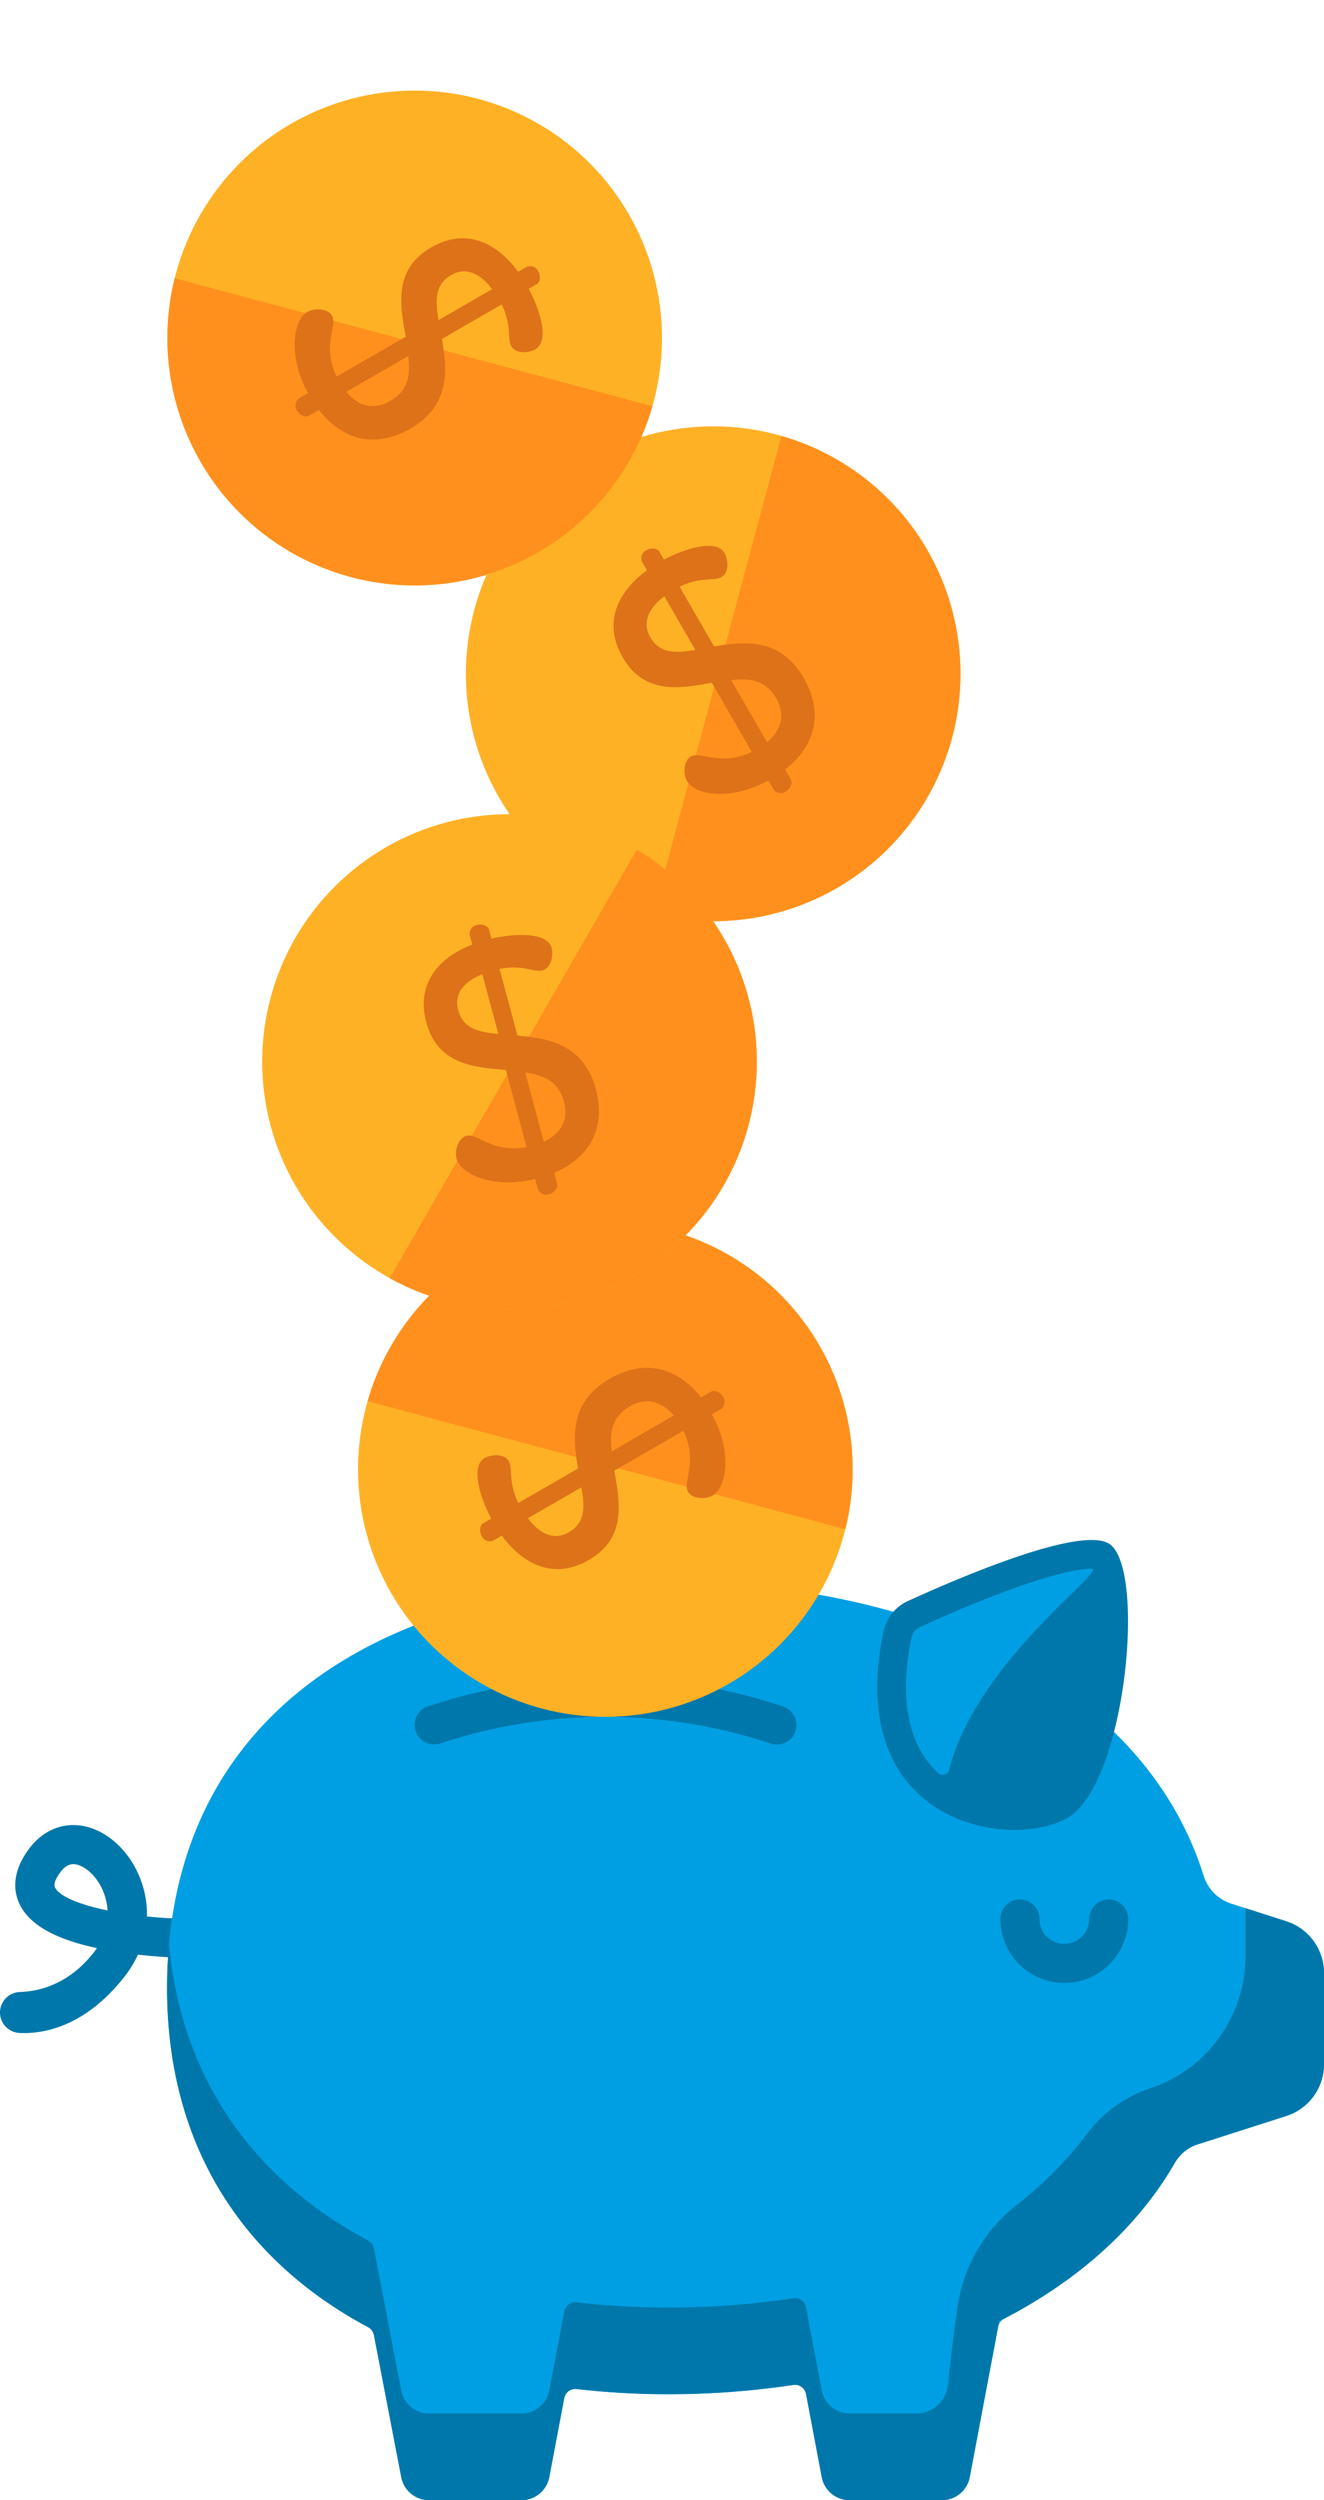
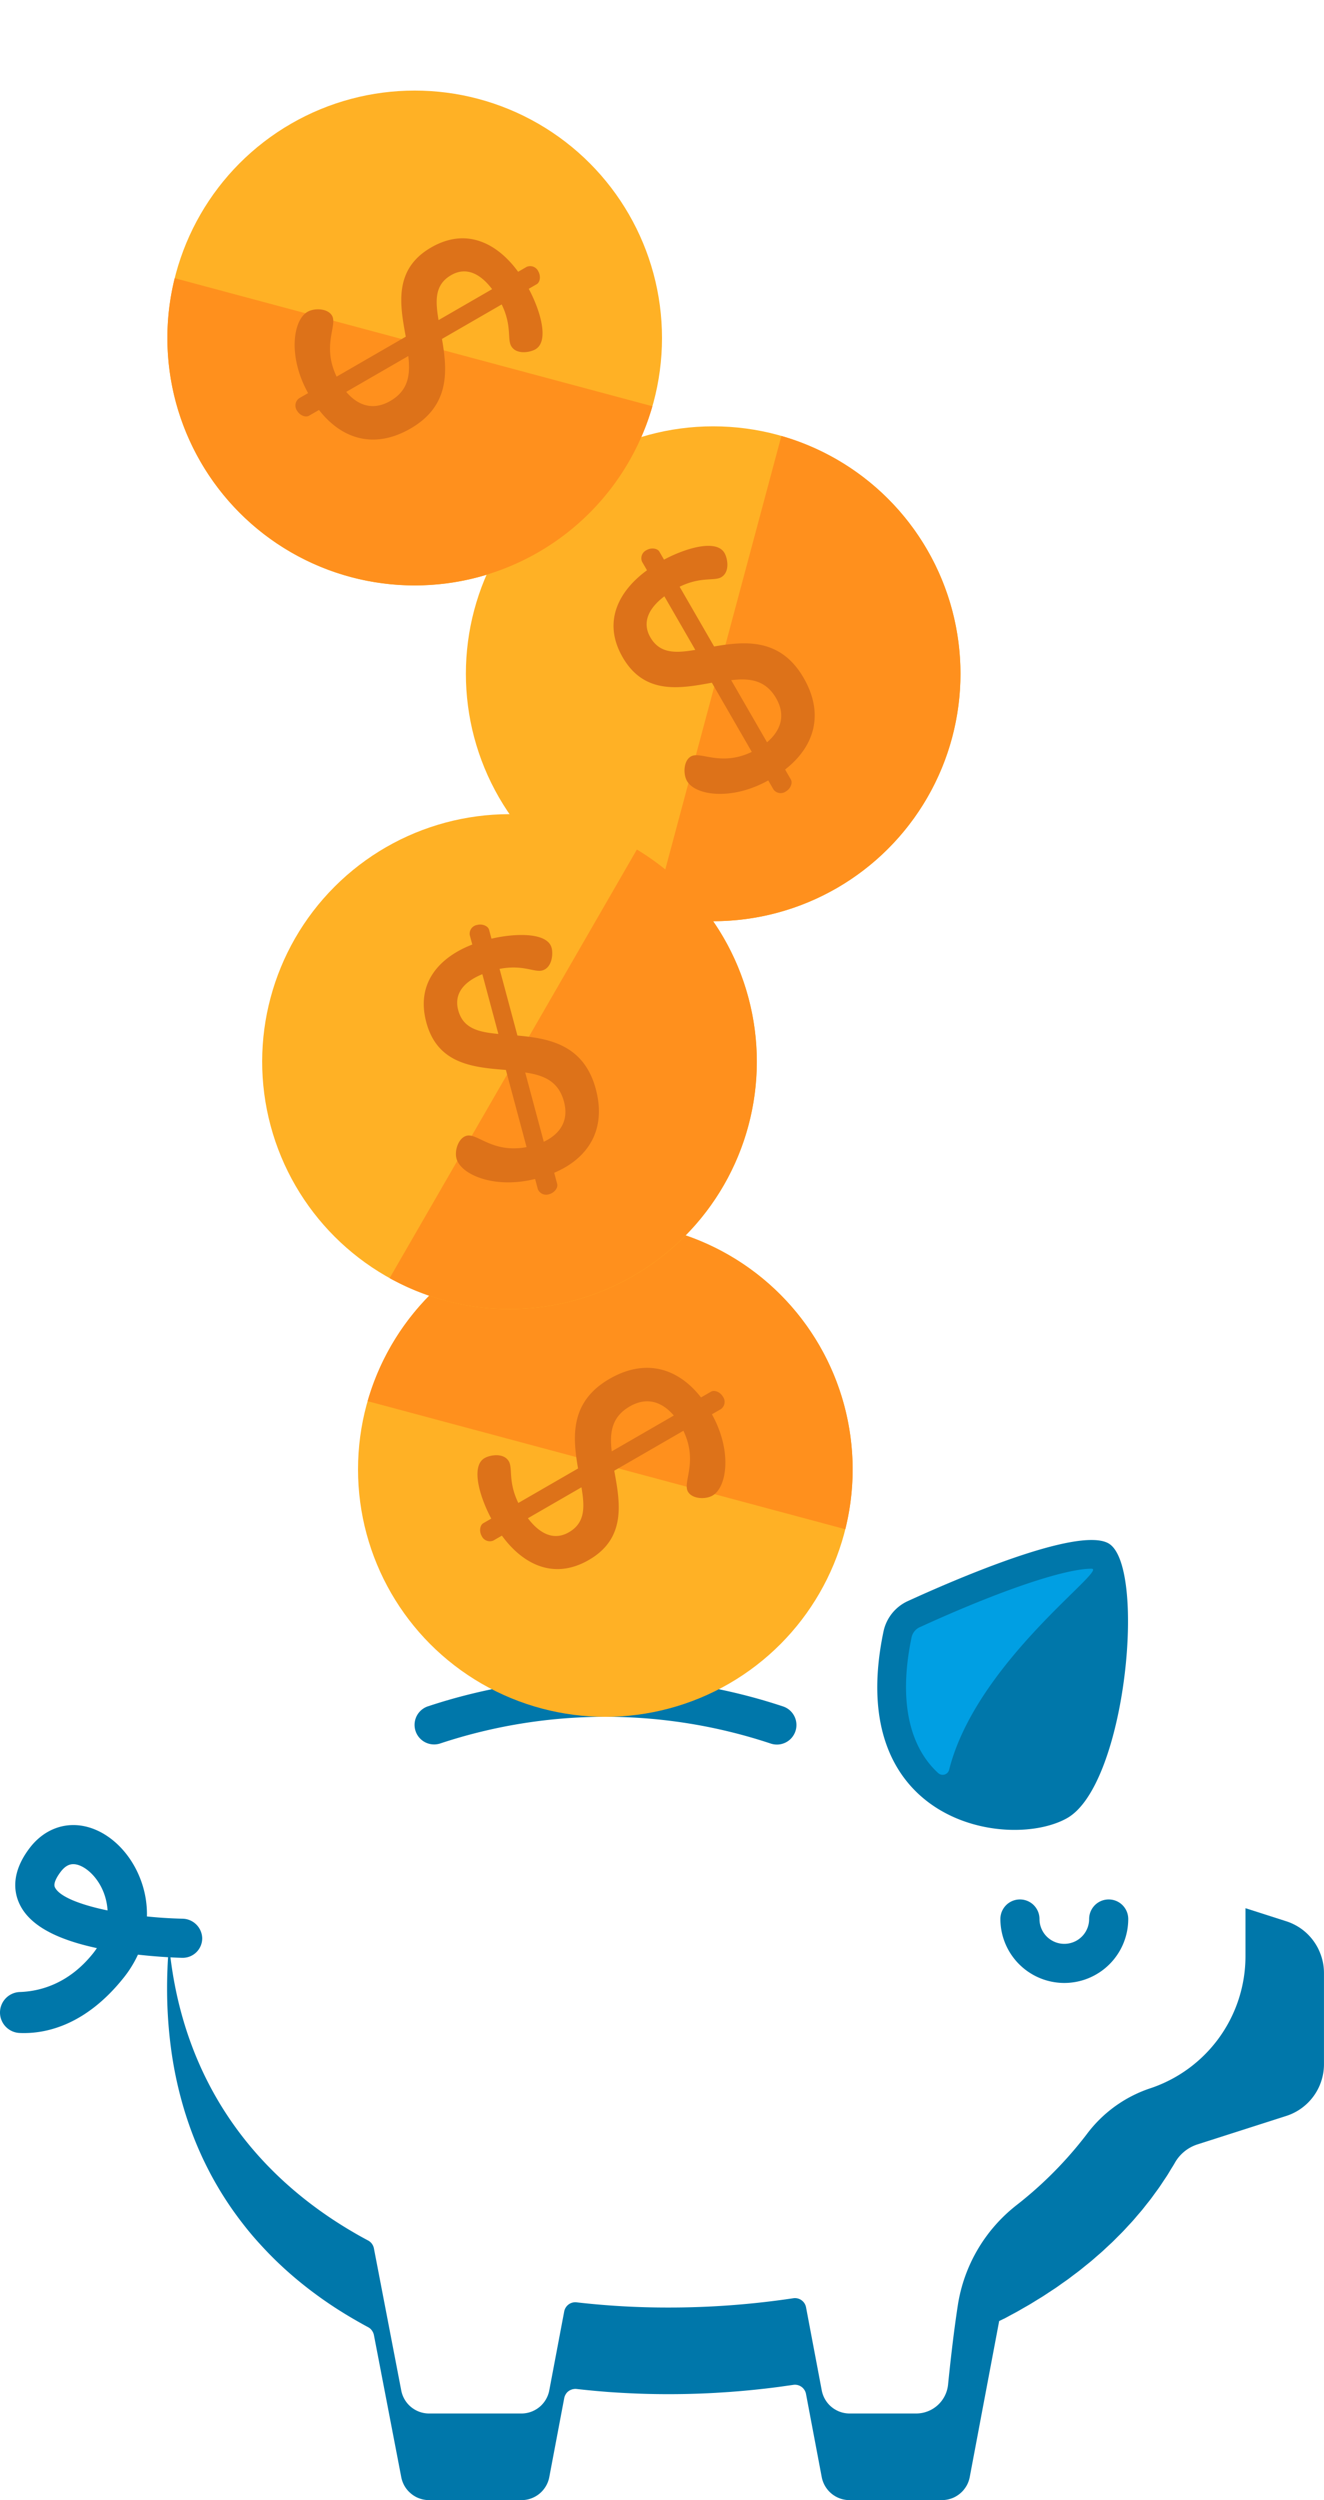
<svg xmlns="http://www.w3.org/2000/svg" width="349" height="658.692" viewBox="0 0 349 658.692">
  <g id="Gruppe_2" data-name="Gruppe 2" transform="translate(0 298.061)">
    <path id="Pfad_1" data-name="Pfad 1" d="M6.33,296.883q-.6,0-1.159-.026A5.4,5.4,0,0,1,0,291.474v-.025a5.413,5.413,0,0,1,5.277-5.384c5.005-.17,12.714-1.985,19.258-10.19q.55-.689,1.005-1.374C14.466,272.122,7.793,268.339,5.2,262.99c-1.538-3.17-2.339-8.312,2.578-14.809,3.39-4.481,8.278-6.661,13.413-5.974,6.516.869,12.659,6.234,15.649,13.667a25.656,25.656,0,0,1,1.888,10.283c3.106.322,6.264.525,9.316.592a5.293,5.293,0,0,1,5.259,5.09,5.152,5.152,0,0,1-5.253,5.222c-.271-.005-5.251-.111-11.69-.838a29.409,29.409,0,0,1-3.763,6.079C22.828,294.547,12.663,296.883,6.33,296.883Zm12.976-44.5c-.881,0-2.046.342-3.311,2.013-.8,1.055-2.057,2.988-1.523,4.088,1.2,2.482,6.747,4.613,13.881,6.093a15.651,15.651,0,0,0-1.078-4.861c-1.759-4.372-5.079-6.98-7.449-7.3A3.8,3.8,0,0,0,19.306,252.387Z" transform="translate(0 -59.325)" fill="#07a" />
-     <path id="Pfad_2" data-name="Pfad 2" d="M359.622,237.5l-14.506-4.647a11.207,11.207,0,0,1-7.261-7.33c-16.693-53.082-78.68-77.459-141.074-77.459-73,0-132.173,33.357-132.173,107.022,0,42.456,20.823,72.192,53,89.366a2.968,2.968,0,0,1,1.524,2.054l7.208,37.437a7.469,7.469,0,0,0,7.339,6.08h24.339a7.47,7.47,0,0,0,7.339-6.08l3.94-20.814a2.97,2.97,0,0,1,3.274-2.39,210.152,210.152,0,0,0,24.215,1.369,220.538,220.538,0,0,0,32.878-2.446,2.972,2.972,0,0,1,3.375,2.376l4.146,21.9a7.469,7.469,0,0,0,7.339,6.08h24.339a7.47,7.47,0,0,0,7.339-6.08l7.486-39.638a2.965,2.965,0,0,1,1.553-2.078c19.105-9.933,34.911-23.6,44.992-41.022a10.784,10.784,0,0,1,6.022-4.909l23.372-7.486a14.311,14.311,0,0,0,9.945-13.628V251.124A14.314,14.314,0,0,0,359.622,237.5Z" transform="translate(-20.569 -29.392)" fill="#009fe3" />
    <g id="Gruppe_1" data-name="Gruppe 1" transform="translate(44.039 107.657)">
      <path id="Pfad_3" data-name="Pfad 3" d="M367.744,284.319a14.332,14.332,0,0,0-2.316-3.095c-.02-.02-.037-.041-.056-.06a14.284,14.284,0,0,0-5.75-3.506l-10.754-3.444v12.65a36.677,36.677,0,0,1-24.9,34.734h0a34.444,34.444,0,0,0-16.908,12.124,102.917,102.917,0,0,1-18.521,18.712,41.51,41.51,0,0,0-15.479,26.292c-1.14,7.436-2.022,15.37-2.585,20.992a8.456,8.456,0,0,1-8.414,7.618H244.519a7.47,7.47,0,0,1-7.339-6.08l-4.146-21.905a2.971,2.971,0,0,0-3.375-2.376,220.532,220.532,0,0,1-32.878,2.446,210.086,210.086,0,0,1-24.214-1.369,2.972,2.972,0,0,0-3.275,2.391l-3.94,20.814a7.469,7.469,0,0,1-7.339,6.08H133.673a7.47,7.47,0,0,1-7.339-6.08l-7.208-37.438a2.968,2.968,0,0,0-1.524-2.054c-29.235-15.607-49.094-41.589-52.478-78.059v0q-.121,1.342-.213,2.7c0,.018,0,.036,0,.054-.006.089-.012.179-.017.269q-.081,1.224-.14,2.463c-.016.343-.027.69-.04,1.035-.025.63-.049,1.26-.065,1.9-.024,1.032-.039,2.069-.039,3.117a119.863,119.863,0,0,0,.958,15.325,103.457,103.457,0,0,0,3.676,17.149c.091.3.185.59.279.885q.347,1.093.719,2.178c.1.288.2.578.3.865q1.026,2.894,2.217,5.67c.085.2.168.393.254.588q.587,1.342,1.211,2.659c.069.145.141.288.211.433q.583,1.21,1.2,2.4c.071.136.14.274.211.41q.673,1.28,1.384,2.532c.1.181.207.362.311.542a90.524,90.524,0,0,0,4.963,7.694c.17.236.343.47.515.7q.646.881,1.313,1.746c.175.227.349.455.526.68.6.764,1.21,1.522,1.834,2.266l.017.021c.625.745,1.266,1.477,1.914,2.2.2.22.4.437.6.655q.726.8,1.471,1.578c.2.21.4.421.6.629q1.019,1.05,2.069,2.073l0,0q1.174,1.137,2.388,2.237,2.428,2.2,5.015,4.252t5.324,3.957q1.368.953,2.773,1.868,1.265.824,2.561,1.615c.248.153.5.3.748.453q.977.59,1.965,1.161c.261.151.521.3.784.451q1.33.755,2.684,1.482a3.025,3.025,0,0,1,.548.375,2.988,2.988,0,0,1,.4.432c.036.046.067.094.1.142a2.9,2.9,0,0,1,.22.377c.026.053.053.1.075.158a2.91,2.91,0,0,1,.179.57l7.208,37.438a7.455,7.455,0,0,0,.36,1.274q.117.305.258.6t.306.567q.165.276.352.535t.4.5c.157.184.325.356.5.522.055.052.113.1.169.153.125.113.254.222.386.327.067.052.134.1.2.154q.2.149.419.284c.064.041.127.083.193.122.207.123.419.238.637.34l.01,0c.219.1.444.191.673.271.072.025.147.046.22.07.163.052.329.1.5.139.084.021.17.04.255.057.17.035.341.063.515.086.078.011.156.023.234.031.25.025.5.042.757.042h24.343a7.465,7.465,0,0,0,7.338-6.081l3.94-20.814h0a2.958,2.958,0,0,1,.144-.5c.018-.047.039-.092.059-.138a2.959,2.959,0,0,1,.17-.33c.025-.042.049-.085.076-.125a2.922,2.922,0,0,1,.3-.387,2.97,2.97,0,0,1,1.1-.723c.04-.016.08-.031.121-.044a3.074,3.074,0,0,1,.3-.086c.079-.017.159-.029.241-.041s.155-.025.234-.029a2.956,2.956,0,0,1,.517.011c1.308.152,2.626.286,3.947.413q.5.048.993.093c1.321.12,2.647.232,3.98.327h.02c1.333.095,2.675.172,4.02.242l1.017.05c1.351.063,2.705.119,4.068.157q3.066.086,6.169.086,4.146,0,8.285-.153,2.118-.079,4.233-.2c.144-.008.286-.02.43-.028,1.28-.075,2.56-.157,3.836-.253l.089-.008q4.2-.32,8.368-.8l.025,0q1.906-.219,3.8-.468c.611-.081,1.22-.172,1.829-.258.671-.095,1.344-.184,2.012-.285a2.951,2.951,0,0,1,3.151,1.773c.007.016.017.029.024.046a3,3,0,0,1,.166.563l2.073,10.953,2.073,10.953a7.47,7.47,0,0,0,7.339,6.08h24.343a7.266,7.266,0,0,0,.757-.042c.079-.008.156-.021.234-.031.173-.023.345-.051.515-.086.085-.017.17-.037.254-.057.168-.041.333-.088.5-.14.073-.023.147-.044.219-.07.23-.081.457-.17.676-.272h0c.219-.1.432-.219.64-.342.065-.039.128-.081.193-.122.143-.09.283-.185.419-.285.068-.05.135-.1.2-.153.133-.1.261-.214.387-.327.057-.051.114-.1.169-.152.174-.166.341-.339.5-.522.061-.071.117-.148.175-.223a7.119,7.119,0,0,0,1.136-1.979,7.5,7.5,0,0,0,.36-1.274l1.641-8.686,1.7-9.027,1.07-5.661,3.071-16.265h0l.275-1.459,1.212-.6a.048.048,0,0,0,.041,0c.009,0,.016-.012.025-.016.584-.3,1.155-.622,1.732-.932.6-.325,1.215-.643,1.812-.975.518-.288,1.023-.59,1.535-.884.644-.369,1.295-.733,1.93-1.112.524-.312,1.033-.637,1.551-.956.61-.375,1.227-.743,1.828-1.127.54-.344,1.065-.7,1.6-1.053.565-.372,1.137-.738,1.7-1.118.526-.359,1.038-.733,1.557-1.1.548-.387,1.1-.765,1.643-1.159.5-.367.99-.748,1.486-1.123.54-.408,1.089-.808,1.62-1.224.481-.376.946-.766,1.42-1.149.529-.427,1.066-.849,1.586-1.284.479-.4.94-.816,1.41-1.224.5-.432,1-.857,1.493-1.3.456-.41.895-.835,1.344-1.252.485-.452.98-.9,1.455-1.358.435-.421.851-.855,1.278-1.282.471-.472.95-.936,1.41-1.416.419-.437.821-.887,1.231-1.331.448-.484.906-.962,1.344-1.455.4-.449.781-.913,1.172-1.369.429-.5.868-1,1.287-1.505.381-.463.742-.94,1.115-1.41.409-.517.827-1.026,1.224-1.551.365-.483.711-.979,1.067-1.468.383-.527.776-1.046,1.147-1.581.348-.5.675-1.015,1.013-1.521.359-.538.727-1.07,1.075-1.617.431-.678.826-1.382,1.258-2.06.256-.4.5-.814.735-1.226a10.544,10.544,0,0,1,5.881-4.785l.084-.027h0l11.923-3.819,11.448-3.667a14.311,14.311,0,0,0,9.945-13.628V291.29a14.259,14.259,0,0,0-1.333-6.007C368.082,284.953,367.919,284.633,367.744,284.319Z" transform="translate(-64.607 -177.212)" fill="#07a" />
      <path id="Pfad_4" data-name="Pfad 4" d="M340.912,155.909a11.361,11.361,0,0,1,6.436-7.93c12.545-5.742,44.507-19.56,52.723-15.256,10.289,5.39,4.9,63.574-10.779,72.455C374.148,213.757,330.2,206.735,340.912,155.909Z" transform="translate(-152.043 -131.906)" fill="#07a" />
      <path id="Pfad_5" data-name="Pfad 5" d="M403.709,292.836a16.871,16.871,0,0,1-16.852-16.852,5.154,5.154,0,1,1,10.308,0,6.544,6.544,0,0,0,13.088,0,5.154,5.154,0,1,1,10.308,0A16.87,16.87,0,0,1,403.709,292.836Z" transform="translate(-167.2 -176.134)" fill="#07a" />
      <path id="Pfad_6" data-name="Pfad 6" d="M255.781,202.741a5.139,5.139,0,0,1-1.635-.267,138.315,138.315,0,0,0-87.177,0A5.154,5.154,0,0,1,163.7,192.7a148.684,148.684,0,0,1,93.713,0,5.155,5.155,0,0,1-1.635,10.044Z" transform="translate(-95.034 -148.848)" fill="#07a" />
    </g>
    <circle id="Ellipse_1" data-name="Ellipse 1" cx="65.192" cy="65.192" r="65.192" transform="translate(135.702 178.107) rotate(-120)" fill="#ffb125" />
    <path id="Pfad_7" data-name="Pfad 7" d="M399.248,143c-7.154,0-24.48,5.9-45.214,15.388A3.807,3.807,0,0,0,351.849,161c-3.022,14.34-1.406,25.882,4.675,33.376a23.3,23.3,0,0,0,2.331,2.472,1.756,1.756,0,0,0,2.88-.892C368.939,167.415,403.911,143,399.248,143Z" transform="translate(-111.544 -27.779)" fill="#009fe3" />
    <path id="Pfad_8" data-name="Pfad 8" d="M92.176,0,0,92.177A65.189,65.189,0,0,0,92.176,0Z" transform="translate(142.993 150.907) rotate(-120)" fill="#ff901d" />
    <path id="Pfad_9" data-name="Pfad 9" d="M18.624,68.586C7.521,68.407,0,62.408,0,58.021c0-2.149,1.88-5.1,4.118-5.1,2.955,0,5.372,6.268,14.505,6.984V38.859C10.565,35.994,1.611,32.771,1.611,21.31c0-11.282,8.506-15.759,17.012-16.654v-2.6A2.363,2.363,0,0,1,21.221,0c1.343,0,2.686.985,2.686,2.059V4.477C30,4.656,38.592,6.536,38.592,10.924c0,1.7-1.254,5.1-3.94,5.1-2.148,0-4.477-2.865-10.745-3.313V30.89c7.79,2.865,16.3,6.8,16.3,18.982,0,11.013-6.625,17.1-16.3,18.445v3.044c0,1.074-1.343,2.059-2.686,2.059a2.363,2.363,0,0,1-2.6-2.059V68.586Zm.537-39.4v-16.3c-5.014.626-8.6,2.865-8.6,7.521C10.565,25.518,14.415,27.4,19.161,29.19Zm4.208,11.64V59.722c4.835-.9,7.879-3.761,7.879-8.865C31.248,45.217,27.757,42.71,23.369,40.829Z" transform="translate(137.574 124.962) rotate(-120)" fill="#dd7219" />
  </g>
  <ellipse id="Ellipse_2" data-name="Ellipse 2" cx="65.192" cy="65.192" rx="65.192" ry="65.192" transform="matrix(0.966, -0.259, 0.259, 0.966, 54.447, 233.604)" fill="#ffb125" />
  <ellipse id="Ellipse_3" data-name="Ellipse 3" cx="65.192" cy="65.192" rx="65.192" ry="65.192" transform="translate(98.942 153.648) rotate(-30)" fill="#ffb125" />
  <circle id="Ellipse_4" data-name="Ellipse 4" cx="65.192" cy="65.192" r="65.192" transform="translate(133.171) rotate(60)" fill="#ffb125" />
  <path id="Pfad_10" data-name="Pfad 10" d="M92.176,0,0,92.177A65.189,65.189,0,0,0,92.176,0Z" transform="matrix(0.966, -0.259, 0.259, 0.966, 78.834, 247.686)" fill="#ff901d" />
  <path id="Pfad_12" data-name="Pfad 12" d="M92.176,0,0,92.177A65.189,65.189,0,0,0,92.176,0Z" transform="translate(126.143 160.939) rotate(-30)" fill="#ff901d" />
  <path id="Pfad_14" data-name="Pfad 14" d="M92.176,0,0,92.177A65.189,65.189,0,0,0,92.176,0Z" transform="translate(125.88 27.2) rotate(60)" fill="#ff901d" />
  <path id="Pfad_11" data-name="Pfad 11" d="M18.624,68.586C7.521,68.407,0,62.408,0,58.021c0-2.149,1.88-5.1,4.118-5.1,2.955,0,5.372,6.268,14.505,6.984V38.859C10.565,35.994,1.611,32.771,1.611,21.31c0-11.282,8.506-15.759,17.012-16.654v-2.6A2.363,2.363,0,0,1,21.221,0c1.343,0,2.686.985,2.686,2.059V4.477C30,4.656,38.592,6.536,38.592,10.924c0,1.7-1.254,5.1-3.94,5.1-2.148,0-4.477-2.865-10.745-3.313V30.89c7.79,2.865,16.3,6.8,16.3,18.982,0,11.013-6.626,17.1-16.3,18.445v3.044c0,1.074-1.343,2.059-2.686,2.059a2.363,2.363,0,0,1-2.6-2.059V68.586Zm.537-39.4v-16.3c-5.014.626-8.6,2.865-8.6,7.521C10.565,25.518,14.415,27.4,19.161,29.19Zm4.208,11.64V59.722c4.835-.9,7.879-3.761,7.879-8.865C31.248,45.217,27.757,42.71,23.369,40.829Z" transform="matrix(0.966, -0.259, 0.259, 0.966, 105.297, 249.168)" fill="#dd7219" />
  <path id="Pfad_13" data-name="Pfad 13" d="M18.624,68.586C7.521,68.407,0,62.408,0,58.021c0-2.149,1.88-5.1,4.118-5.1,2.955,0,5.372,6.268,14.505,6.984V38.859C10.565,35.994,1.611,32.771,1.611,21.31c0-11.282,8.506-15.759,17.012-16.654v-2.6A2.363,2.363,0,0,1,21.221,0c1.343,0,2.686.985,2.686,2.059V4.477C30,4.656,38.592,6.536,38.592,10.924c0,1.7-1.254,5.1-3.94,5.1-2.148,0-4.477-2.865-10.745-3.313V30.89c7.79,2.865,16.3,6.8,16.3,18.982,0,11.013-6.626,17.1-16.3,18.445v3.044c0,1.074-1.343,2.059-2.686,2.059a2.363,2.363,0,0,1-2.6-2.059V68.586Zm.537-39.4v-16.3c-5.014.626-8.6,2.865-8.6,7.521C10.565,25.518,14.415,27.4,19.161,29.19Zm4.208,11.64V59.722c4.835-.9,7.879-3.761,7.879-8.865C31.248,45.217,27.757,42.71,23.369,40.829Z" transform="translate(152.088 155.521) rotate(-30)" fill="#dd7219" />
  <path id="Pfad_15" data-name="Pfad 15" d="M18.624,68.586C7.521,68.407,0,62.408,0,58.021c0-2.149,1.88-5.1,4.118-5.1,2.955,0,5.372,6.268,14.505,6.984V38.859C10.565,35.994,1.611,32.771,1.611,21.31c0-11.282,8.506-15.759,17.012-16.654v-2.6A2.363,2.363,0,0,1,21.221,0c1.343,0,2.686.985,2.686,2.059V4.477C30,4.656,38.592,6.536,38.592,10.924c0,1.7-1.254,5.1-3.94,5.1-2.148,0-4.477-2.865-10.745-3.313V30.89c7.79,2.865,16.3,6.8,16.3,18.982,0,11.013-6.625,17.1-16.3,18.445v3.044c0,1.074-1.343,2.059-2.686,2.059a2.363,2.363,0,0,1-2.6-2.059V68.586Zm.537-39.4v-16.3c-5.014.626-8.6,2.865-8.6,7.521C10.565,25.518,14.415,27.4,19.161,29.19Zm4.208,11.64V59.722c4.835-.9,7.879-3.761,7.879-8.865C31.248,45.217,27.757,42.71,23.369,40.829Z" transform="translate(131.298 53.145) rotate(60)" fill="#dd7219" />
</svg>